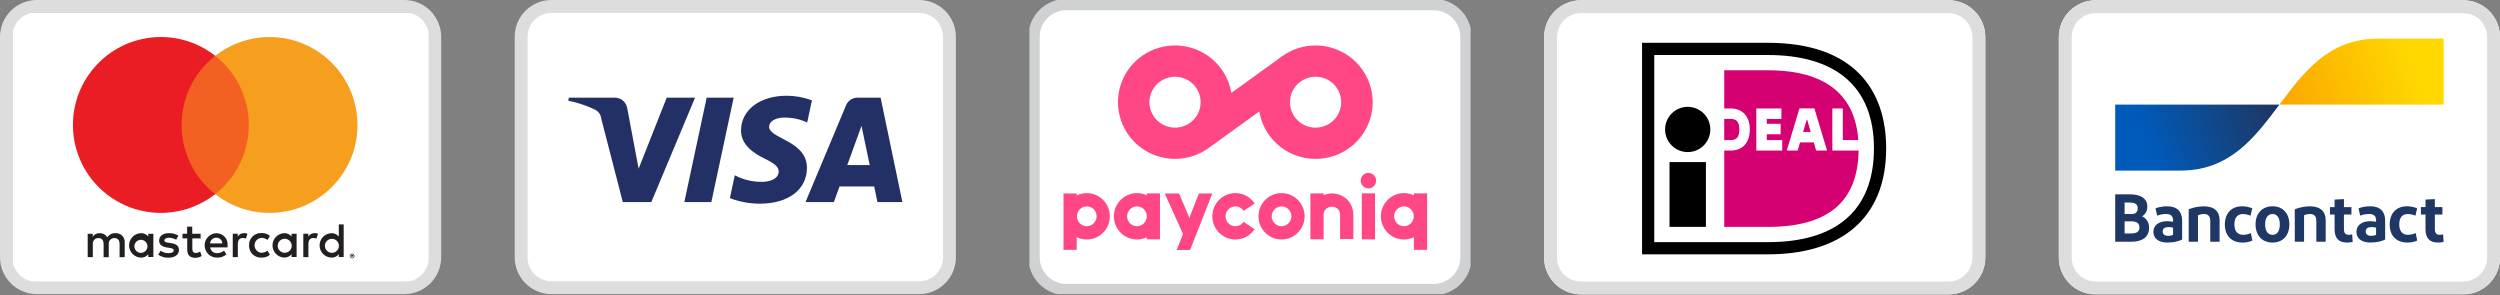
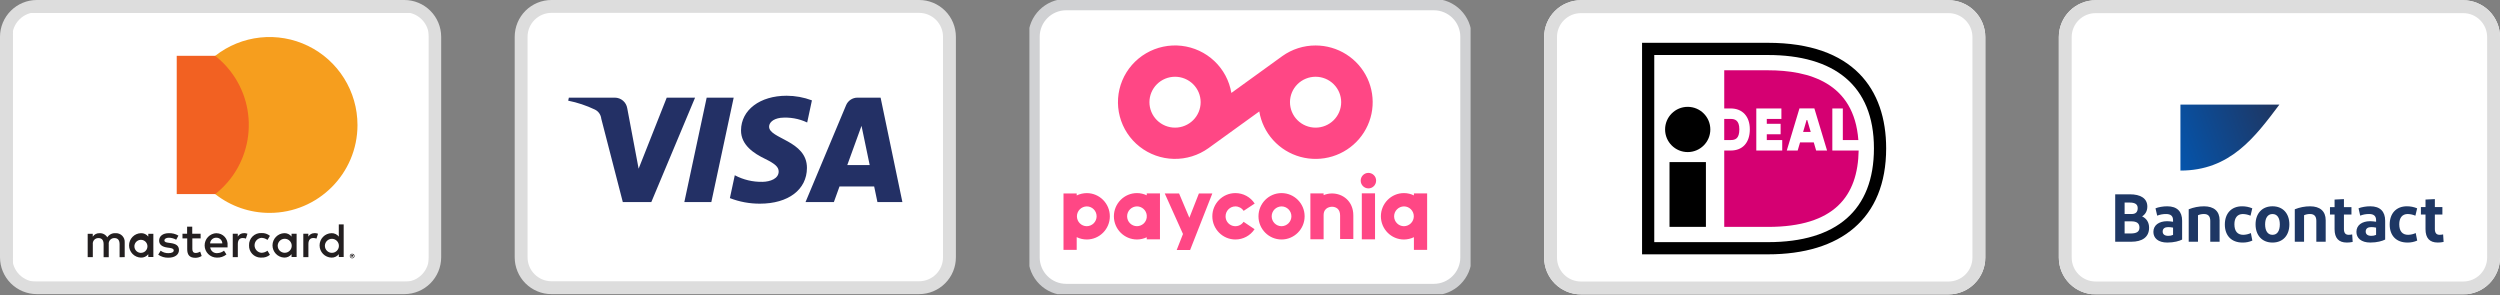
<svg xmlns="http://www.w3.org/2000/svg" width="220" height="26" viewBox="0 0 220 26" fill="none">
  <rect x="0" y="0" width="220" height="26" fill="#808080" stroke="none" />
  <g clip-path="url(#clip0_3440_1782)">
    <path d="M171.47 25.905H139.118C138.693 25.905 138.272 25.821 137.879 25.659C137.487 25.496 137.13 25.258 136.829 24.957C136.529 24.656 136.291 24.299 136.128 23.907C135.966 23.514 135.882 23.093 135.882 22.668V3.26C135.882 2.835 135.966 2.414 136.128 2.021C136.291 1.628 136.529 1.271 136.83 0.971C137.13 0.67 137.487 0.432 137.88 0.269C138.272 0.106 138.693 0.023 139.118 0.023H171.471C171.896 0.023 172.316 0.106 172.709 0.269C173.102 0.431 173.458 0.67 173.759 0.97C174.059 1.27 174.298 1.627 174.46 2.02C174.623 2.412 174.707 2.833 174.707 3.258V22.668C174.707 23.093 174.623 23.514 174.461 23.907C174.298 24.3 174.06 24.657 173.759 24.957C173.459 25.258 173.102 25.496 172.709 25.659C172.317 25.822 171.895 25.905 171.47 25.905Z" fill="white" />
    <g clip-path="url(#clip1_3440_1782)">
      <path d="M143.159 2.423V23.726H155.578C163.771 23.726 167.324 19.137 167.324 13.053C167.324 6.993 163.771 2.423 155.578 2.423H143.159Z" fill="white" />
      <path d="M144.501 3.767H155.58C163.099 3.767 165.982 7.873 165.982 13.053C165.982 19.265 161.957 22.381 155.58 22.381H144.501V3.767ZM145.575 4.841V21.308H155.58C161.62 21.308 164.907 18.493 164.907 13.053C164.907 7.462 161.344 4.841 155.58 4.841H145.575V4.841Z" fill="black" />
      <path d="M146.917 14.264H150.12V19.964H146.917V14.264Z" fill="black" />
      <path d="M148.518 13.383C149.618 13.383 150.509 12.491 150.509 11.392C150.509 10.293 149.618 9.402 148.518 9.402C147.419 9.402 146.528 10.293 146.528 11.392C146.528 12.491 147.419 13.383 148.518 13.383Z" fill="black" />
      <path d="M156.836 12.323V13.246H154.554V9.543H156.763V10.465H155.477V10.894H156.694V11.817H155.477V12.324L156.836 12.323ZM157.236 13.247L158.352 9.541H159.665L160.782 13.247H159.821L159.612 12.53H158.405L158.195 13.247H157.236ZM158.675 11.608H159.343L159.037 10.561H158.981L158.675 11.608ZM161.245 9.542H162.169V12.324H163.535C163.16 7.276 159.19 6.185 155.58 6.185H151.733V9.544H152.302C153.34 9.544 153.985 10.248 153.985 11.38C153.985 12.549 153.356 13.247 152.302 13.247H151.733V19.967H155.58C161.447 19.967 163.49 17.242 163.562 13.246H161.245V9.542ZM151.732 10.466V12.324H152.302C152.697 12.324 153.062 12.209 153.062 11.38C153.062 10.57 152.656 10.466 152.302 10.466H151.732Z" fill="#D50072" />
    </g>
    <path d="M171.47 1.155C172.027 1.156 172.562 1.377 172.956 1.772C173.351 2.166 173.573 2.7 173.574 3.258V22.668C173.573 23.226 173.351 23.761 172.957 24.155C172.563 24.55 172.028 24.772 171.47 24.773H139.118C138.56 24.772 138.025 24.55 137.631 24.155C137.237 23.761 137.015 23.226 137.015 22.668V3.26C137.015 2.702 137.237 2.167 137.632 1.773C138.026 1.378 138.561 1.157 139.118 1.156L171.47 1.155ZM171.47 0.023H139.118C138.693 0.023 138.272 0.106 137.879 0.269C137.487 0.431 137.13 0.67 136.829 0.97C136.529 1.27 136.291 1.627 136.128 2.02C135.965 2.412 135.882 2.833 135.882 3.258V22.668C135.881 23.093 135.965 23.514 136.127 23.907C136.29 24.3 136.528 24.657 136.829 24.957C137.129 25.258 137.486 25.496 137.879 25.659C138.272 25.822 138.693 25.905 139.118 25.905H171.471C171.896 25.905 172.316 25.821 172.709 25.659C173.102 25.496 173.458 25.258 173.759 24.957C174.059 24.656 174.298 24.299 174.46 23.907C174.623 23.514 174.706 23.093 174.706 22.668V3.26C174.706 2.835 174.623 2.414 174.46 2.021C174.297 1.628 174.059 1.271 173.759 0.971C173.458 0.67 173.101 0.432 172.709 0.269C172.316 0.106 171.895 0.023 171.47 0.023Z" fill="#DDDDDD" />
  </g>
  <g clip-path="url(#clip2_3440_1782)">
    <path d="M126.176 0.404H93.823C92.26 0.404 90.993 1.672 90.993 3.235V22.647C90.993 24.21 92.26 25.478 93.823 25.478H126.176C127.74 25.478 129.007 24.21 129.007 22.647V3.235C129.007 1.672 127.74 0.404 126.176 0.404Z" fill="white" />
    <path d="M115.771 11.232C115.475 11.232 115.182 11.174 114.909 11.062C114.635 10.949 114.387 10.784 114.178 10.576C113.968 10.368 113.802 10.121 113.689 9.85C113.576 9.578 113.518 9.287 113.518 8.993C113.518 8.699 113.576 8.408 113.689 8.136C113.802 7.865 113.968 7.618 114.178 7.41C114.387 7.202 114.635 7.037 114.909 6.925C115.182 6.812 115.475 6.754 115.771 6.754C116.369 6.754 116.942 6.99 117.364 7.41C117.787 7.83 118.024 8.399 118.024 8.993C118.024 9.587 117.787 10.156 117.364 10.576C116.942 10.996 116.369 11.232 115.771 11.232ZM103.404 11.232C103.108 11.232 102.815 11.174 102.541 11.062C102.268 10.949 102.02 10.784 101.81 10.576C101.601 10.368 101.435 10.121 101.322 9.85C101.209 9.578 101.15 9.287 101.15 8.993C101.15 8.699 101.209 8.408 101.322 8.136C101.435 7.865 101.601 7.618 101.81 7.41C102.02 7.202 102.268 7.037 102.541 6.925C102.815 6.812 103.108 6.754 103.404 6.754C104.001 6.754 104.574 6.99 104.997 7.41C105.42 7.83 105.657 8.399 105.657 8.993C105.657 9.587 105.42 10.156 104.997 10.576C104.574 10.996 104.001 11.232 103.404 11.232ZM115.771 4.002C114.722 4 113.7 4.326 112.848 4.934L108.36 8.179C108.182 7.109 107.658 6.124 106.867 5.376C106.076 4.628 105.061 4.156 103.975 4.032C102.89 3.909 101.794 4.14 100.853 4.691C99.912 5.242 99.177 6.083 98.76 7.086C98.343 8.09 98.267 9.2 98.543 10.251C98.818 11.301 99.431 12.233 100.288 12.906C101.145 13.579 102.199 13.957 103.291 13.981C104.383 14.005 105.453 13.675 106.34 13.041L110.817 9.807C110.973 10.746 111.396 11.622 112.037 12.33C112.678 13.039 113.51 13.55 114.434 13.804C115.358 14.057 116.336 14.043 117.252 13.763C118.168 13.483 118.984 12.948 119.604 12.221C120.224 11.495 120.622 10.607 120.751 9.663C120.879 8.72 120.734 7.759 120.331 6.895C119.928 6.03 119.284 5.299 118.476 4.786C117.668 4.274 116.73 4.002 115.771 4.002ZM113.643 19.035C113.643 18.553 113.253 18.163 112.775 18.163C112.544 18.166 112.324 18.259 112.161 18.422C111.999 18.585 111.908 18.805 111.908 19.035C111.908 19.515 112.298 19.906 112.775 19.906C113.006 19.903 113.227 19.81 113.389 19.647C113.551 19.484 113.643 19.264 113.643 19.035ZM114.807 19.035C114.807 20.16 113.894 21.075 112.775 21.075C111.656 21.075 110.746 20.16 110.746 19.035C110.746 17.908 111.656 16.992 112.775 16.992C113.894 16.992 114.807 17.908 114.807 19.033M106.683 17.027H105.502L104.663 19.164L103.76 17.027H102.499L104.103 20.591L103.549 22H104.73L106.683 17.027ZM117.218 17.024C116.968 17.024 116.715 17.074 116.478 17.172V17.018H115.314V21.058H116.478V18.934C116.478 18.215 117.142 18.193 117.218 18.193C117.412 18.193 117.59 18.258 117.715 18.373C117.856 18.506 117.928 18.702 117.929 18.959V21.034H119.093V18.959C119.093 17.689 118.149 17.024 117.218 17.024ZM100.913 18.933C100.89 18.722 100.79 18.527 100.631 18.385C100.473 18.242 100.267 18.163 100.054 18.162C99.823 18.164 99.602 18.257 99.44 18.42C99.277 18.583 99.186 18.803 99.186 19.033C99.186 19.515 99.574 19.904 100.054 19.904C100.267 19.902 100.472 19.823 100.631 19.682C100.789 19.54 100.89 19.345 100.913 19.135V18.933ZM102.077 21.062H100.913V20.881C100.644 21.007 100.351 21.073 100.054 21.075C98.934 21.075 98.022 20.16 98.022 19.035C98.022 17.908 98.933 16.992 100.054 16.992C100.361 16.992 100.65 17.063 100.913 17.187V17.02H102.077V21.062ZM96.502 19.035C96.502 18.553 96.114 18.163 95.636 18.163C95.406 18.166 95.185 18.259 95.022 18.422C94.86 18.585 94.769 18.805 94.769 19.035C94.769 19.515 95.157 19.906 95.636 19.906C95.867 19.903 96.087 19.81 96.249 19.647C96.411 19.484 96.502 19.264 96.502 19.035ZM97.666 19.035C97.666 20.16 96.756 21.075 95.636 21.075C95.319 21.075 95.019 21.001 94.75 20.869V21.989H93.588V17.024H94.75V17.2C95.026 17.066 95.329 16.996 95.636 16.994C96.756 16.994 97.666 17.91 97.666 19.035ZM108.716 18.163C109.007 18.163 109.278 18.31 109.44 18.556L110.412 17.912C110.229 17.629 109.978 17.397 109.681 17.236C109.385 17.076 109.052 16.992 108.714 16.992C107.595 16.992 106.685 17.908 106.685 19.033C106.685 20.16 107.597 21.075 108.716 21.075C109.393 21.075 110.026 20.738 110.402 20.169L109.436 19.518C109.334 19.674 109.183 19.792 109.007 19.855C108.831 19.918 108.639 19.922 108.461 19.868C108.282 19.813 108.126 19.703 108.016 19.552C107.906 19.402 107.848 19.22 107.851 19.035C107.851 18.553 108.239 18.163 108.716 18.163ZM124.415 19.035C124.415 18.553 124.027 18.163 123.548 18.163C123.317 18.166 123.097 18.259 122.935 18.423C122.773 18.586 122.682 18.805 122.682 19.035C122.682 19.515 123.07 19.906 123.548 19.906C123.778 19.903 123.999 19.81 124.161 19.647C124.324 19.484 124.415 19.264 124.415 19.035ZM125.588 17.02V21.991H124.424V20.873C124.151 21.005 123.851 21.074 123.548 21.077C122.428 21.077 121.518 20.16 121.518 19.033C121.518 17.908 122.428 16.992 123.548 16.992C123.863 16.992 124.158 17.066 124.424 17.196V17.02H125.588ZM120.421 15.213C120.046 15.213 119.742 15.519 119.742 15.895C119.742 16.271 120.044 16.577 120.419 16.579C120.794 16.579 121.098 16.273 121.098 15.897C121.099 15.808 121.082 15.719 121.049 15.637C121.015 15.554 120.965 15.479 120.902 15.416C120.839 15.352 120.765 15.302 120.682 15.267C120.6 15.232 120.511 15.214 120.421 15.213ZM119.839 17.013H121.003V21.062H119.839V17.013Z" fill="#FF4785" />
    <path d="M126.176 0.404H93.823C92.26 0.404 90.993 1.672 90.993 3.235V22.647C90.993 24.21 92.26 25.478 93.823 25.478H126.176C127.74 25.478 129.007 24.21 129.007 22.647V3.235C129.007 1.672 127.74 0.404 126.176 0.404Z" stroke="#D0D1D3" />
  </g>
  <g clip-path="url(#clip3_3440_1782)">
    <path d="M36.127 1.078H2.696C1.802 1.078 1.078 1.802 1.078 2.696V23.186C1.078 24.079 1.802 24.803 2.696 24.803H36.127C37.02 24.803 37.745 24.079 37.745 23.186V2.696C37.745 1.802 37.02 1.078 36.127 1.078Z" fill="white" />
    <path d="M35.588 1.078C36.16 1.078 36.709 1.305 37.114 1.71C37.518 2.115 37.745 2.663 37.745 3.235V22.647C37.745 23.219 37.518 23.768 37.114 24.172C36.709 24.577 36.16 24.804 35.588 24.804H3.235C2.663 24.804 2.115 24.577 1.71 24.172C1.305 23.768 1.078 23.219 1.078 22.647V3.235C1.078 2.663 1.305 2.115 1.71 1.71C2.115 1.305 2.663 1.078 3.235 1.078H35.588ZM35.588 0H3.235C2.378 0.002 1.556 0.344 0.95 0.95C0.344 1.556 0.002 2.378 0 3.235V22.647C0.002 23.505 0.344 24.326 0.95 24.932C1.556 25.539 2.378 25.88 3.235 25.882H35.588C36.446 25.88 37.267 25.539 37.874 24.932C38.48 24.326 38.821 23.505 38.824 22.647V3.235C38.821 2.378 38.48 1.556 37.874 0.95C37.267 0.344 36.446 0.002 35.588 0Z" fill="#DDDDDD" />
    <path d="M10.974 22.627V21.337C10.982 21.228 10.966 21.119 10.928 21.017C10.89 20.915 10.831 20.823 10.755 20.745C10.678 20.668 10.586 20.608 10.484 20.569C10.383 20.53 10.274 20.513 10.165 20.52C10.023 20.51 9.881 20.539 9.754 20.604C9.627 20.668 9.519 20.766 9.443 20.886C9.373 20.77 9.273 20.674 9.154 20.61C9.034 20.545 8.899 20.515 8.764 20.521C8.645 20.515 8.528 20.54 8.422 20.593C8.317 20.647 8.227 20.727 8.162 20.826V20.572H7.716V22.627H8.168V21.496C8.159 21.426 8.165 21.355 8.187 21.287C8.208 21.22 8.244 21.158 8.292 21.106C8.34 21.054 8.399 21.013 8.464 20.986C8.529 20.96 8.6 20.948 8.671 20.951C8.967 20.951 9.118 21.143 9.118 21.492V22.635H9.57V21.496C9.561 21.426 9.567 21.355 9.589 21.288C9.61 21.22 9.646 21.158 9.694 21.106C9.742 21.054 9.801 21.014 9.866 20.987C9.931 20.96 10.002 20.948 10.072 20.951C10.378 20.951 10.524 21.143 10.524 21.492V22.635L10.974 22.627ZM17.653 20.571H16.917V19.948H16.465V20.571H16.058V20.98H16.475V21.926C16.475 22.403 16.659 22.687 17.189 22.687C17.387 22.688 17.581 22.632 17.747 22.527L17.618 22.145C17.498 22.216 17.362 22.256 17.222 22.261C17.008 22.261 16.926 22.123 16.926 21.917V20.981H17.657L17.653 20.571ZM21.466 20.519C21.357 20.516 21.249 20.542 21.154 20.595C21.058 20.648 20.979 20.726 20.924 20.82V20.571H20.482V22.625H20.929V21.474C20.929 21.135 21.076 20.946 21.359 20.946C21.455 20.945 21.55 20.962 21.639 20.998L21.777 20.568C21.675 20.531 21.567 20.512 21.459 20.511L21.466 20.519ZM15.701 20.734C15.448 20.584 15.157 20.509 14.863 20.519C14.343 20.519 14.003 20.768 14.003 21.177C14.003 21.512 14.252 21.718 14.713 21.783L14.928 21.813C15.173 21.848 15.289 21.913 15.289 22.028C15.289 22.187 15.126 22.277 14.821 22.277C14.575 22.284 14.335 22.208 14.137 22.062L13.922 22.411C14.184 22.593 14.495 22.686 14.812 22.678C15.406 22.678 15.749 22.398 15.749 22.006C15.749 21.615 15.479 21.456 15.031 21.392L14.817 21.362C14.623 21.336 14.468 21.297 14.468 21.16C14.468 21.022 14.615 20.919 14.86 20.919C15.086 20.922 15.309 20.983 15.504 21.095L15.701 20.734ZM27.675 20.519C27.567 20.516 27.459 20.542 27.364 20.595C27.268 20.648 27.189 20.726 27.134 20.82V20.571H26.691V22.627H27.139V21.474C27.139 21.135 27.286 20.945 27.569 20.945C27.665 20.944 27.76 20.962 27.849 20.997L27.986 20.567C27.884 20.53 27.777 20.512 27.668 20.511L27.675 20.519ZM21.916 21.593C21.91 21.73 21.932 21.866 21.98 21.994C22.027 22.122 22.099 22.239 22.192 22.339C22.285 22.439 22.397 22.52 22.521 22.576C22.645 22.633 22.779 22.664 22.916 22.669C22.948 22.67 22.98 22.669 23.013 22.667C23.281 22.682 23.546 22.595 23.753 22.423L23.538 22.061C23.384 22.179 23.195 22.244 23 22.246C22.837 22.231 22.684 22.155 22.573 22.033C22.462 21.911 22.401 21.753 22.401 21.588C22.401 21.423 22.462 21.265 22.573 21.143C22.684 21.021 22.837 20.945 23 20.93C23.195 20.932 23.384 20.997 23.538 21.114L23.753 20.754C23.545 20.582 23.281 20.495 23.013 20.509C22.868 20.5 22.724 20.522 22.588 20.573C22.453 20.624 22.33 20.703 22.227 20.804C22.123 20.905 22.042 21.027 21.989 21.161C21.935 21.296 21.91 21.44 21.916 21.584V21.593ZM26.102 21.593V20.57H25.656V20.819C25.58 20.721 25.482 20.643 25.37 20.59C25.258 20.538 25.135 20.513 25.011 20.518C24.735 20.53 24.474 20.647 24.282 20.846C24.09 21.045 23.982 21.31 23.98 21.587C23.979 21.863 24.084 22.13 24.273 22.331C24.463 22.532 24.723 22.653 24.999 22.667H25.011C25.135 22.672 25.258 22.647 25.37 22.595C25.482 22.543 25.58 22.464 25.656 22.366V22.616H26.103L26.102 21.593ZM24.439 21.593C24.449 21.432 24.521 21.281 24.64 21.172C24.759 21.063 24.917 21.006 25.078 21.012C25.239 21.017 25.392 21.086 25.503 21.203C25.614 21.321 25.675 21.477 25.673 21.638C25.67 21.8 25.604 21.954 25.489 22.067C25.374 22.181 25.22 22.245 25.058 22.245C24.897 22.246 24.741 22.183 24.625 22.071C24.51 21.958 24.443 21.805 24.439 21.643C24.438 21.626 24.438 21.609 24.439 21.593ZM19.045 20.519C18.764 20.529 18.499 20.649 18.305 20.852C18.111 21.055 18.005 21.326 18.008 21.607C18.011 21.887 18.124 22.155 18.323 22.354C18.521 22.553 18.789 22.666 19.07 22.67H19.075C19.384 22.686 19.688 22.586 19.927 22.391L19.713 22.059C19.543 22.195 19.332 22.271 19.115 22.274C18.967 22.287 18.82 22.242 18.705 22.148C18.59 22.054 18.517 21.919 18.5 21.771H20.026V21.6C20.04 21.463 20.025 21.326 19.982 21.196C19.939 21.066 19.869 20.947 19.777 20.845C19.685 20.744 19.573 20.663 19.448 20.608C19.322 20.553 19.187 20.524 19.05 20.525L19.045 20.519ZM19.045 20.919C19.179 20.917 19.31 20.968 19.407 21.061C19.505 21.155 19.561 21.283 19.564 21.418H18.488C18.504 21.131 18.747 20.908 19.034 20.919H19.045ZM30.244 21.598V19.745H29.814V20.821C29.738 20.723 29.64 20.644 29.528 20.592C29.416 20.539 29.293 20.514 29.169 20.519C28.889 20.527 28.623 20.643 28.428 20.844C28.233 21.045 28.123 21.314 28.123 21.594C28.123 21.875 28.233 22.144 28.428 22.345C28.623 22.545 28.889 22.662 29.169 22.67C29.293 22.674 29.416 22.65 29.528 22.597C29.64 22.545 29.738 22.467 29.814 22.369V22.618H30.244V21.598ZM30.991 22.327C31.025 22.326 31.059 22.333 31.089 22.348C31.12 22.363 31.146 22.386 31.165 22.414C31.184 22.442 31.196 22.475 31.199 22.509C31.203 22.543 31.198 22.577 31.184 22.608C31.162 22.657 31.122 22.696 31.072 22.716C31.046 22.728 31.018 22.734 30.99 22.734C30.949 22.733 30.91 22.721 30.875 22.698C30.841 22.676 30.814 22.645 30.797 22.608C30.786 22.583 30.781 22.556 30.781 22.529C30.781 22.502 30.786 22.475 30.797 22.45C30.814 22.412 30.842 22.38 30.878 22.358C30.913 22.336 30.955 22.325 30.997 22.327H30.991ZM30.991 22.691C31.014 22.69 31.036 22.685 31.056 22.675C31.077 22.665 31.095 22.651 31.109 22.633C31.123 22.615 31.134 22.594 31.139 22.572C31.144 22.55 31.144 22.527 31.14 22.505C31.135 22.482 31.125 22.461 31.112 22.443C31.098 22.425 31.081 22.41 31.06 22.399C31.04 22.389 31.018 22.383 30.995 22.382C30.972 22.381 30.95 22.385 30.929 22.394C30.909 22.402 30.892 22.413 30.877 22.428C30.855 22.45 30.841 22.479 30.836 22.509C30.831 22.54 30.835 22.572 30.848 22.6C30.861 22.628 30.882 22.652 30.909 22.668C30.936 22.684 30.966 22.692 30.997 22.69L30.991 22.691ZM31.004 22.433C31.024 22.432 31.044 22.438 31.06 22.451C31.067 22.456 31.072 22.463 31.075 22.471C31.078 22.479 31.079 22.487 31.079 22.496C31.079 22.51 31.074 22.524 31.064 22.535C31.052 22.546 31.036 22.552 31.019 22.554L31.081 22.625H31.032L30.974 22.554H30.954V22.625H30.913V22.437L31.004 22.433ZM28.591 21.598C28.6 21.437 28.672 21.285 28.792 21.177C28.911 21.068 29.068 21.01 29.23 21.016C29.391 21.022 29.544 21.091 29.655 21.208C29.766 21.325 29.827 21.481 29.824 21.643C29.822 21.804 29.756 21.959 29.641 22.072C29.526 22.185 29.371 22.249 29.209 22.25C29.048 22.25 28.893 22.188 28.777 22.075C28.661 21.962 28.594 21.809 28.59 21.647L28.591 21.598ZM13.495 21.599V20.572H13.049V20.82C12.973 20.722 12.875 20.644 12.763 20.591C12.651 20.539 12.528 20.514 12.404 20.519C12.124 20.527 11.858 20.643 11.663 20.844C11.467 21.045 11.358 21.314 11.358 21.594C11.358 21.875 11.467 22.144 11.663 22.345C11.858 22.545 12.124 22.662 12.404 22.67C12.528 22.674 12.651 22.65 12.763 22.597C12.875 22.545 12.973 22.467 13.049 22.369V22.618H13.497L13.495 21.599ZM11.832 21.599C11.853 21.45 11.931 21.316 12.05 21.224C12.168 21.132 12.318 21.09 12.467 21.107C12.616 21.125 12.752 21.199 12.847 21.316C12.941 21.432 12.987 21.581 12.973 21.731C12.959 21.88 12.887 22.018 12.773 22.115C12.659 22.212 12.511 22.261 12.361 22.251C12.212 22.24 12.072 22.172 11.972 22.06C11.873 21.948 11.82 21.801 11.827 21.651L11.828 21.599H11.832Z" fill="#231F20" />
    <path d="M15.552 4.911H22.323V17.079H15.552V4.911Z" fill="#F26122" />
-     <path d="M15.982 10.997C15.982 9.825 16.247 8.668 16.759 7.614C17.271 6.559 18.015 5.635 18.937 4.911C15.578 2.271 10.712 2.854 8.072 6.215C5.432 9.576 6.014 14.441 9.374 17.08C10.738 18.151 12.422 18.734 14.156 18.734C15.891 18.734 17.575 18.151 18.939 17.08C18.017 16.357 17.271 15.433 16.759 14.379C16.247 13.325 15.981 12.169 15.982 10.997Z" fill="#EA1D25" />
    <path d="M31.459 10.997C31.459 15.271 27.995 18.735 23.721 18.735C21.987 18.736 20.302 18.153 18.939 17.081C22.299 14.44 22.881 9.576 20.24 6.215C19.859 5.731 19.422 5.294 18.938 4.913C20.079 4.015 21.45 3.457 22.894 3.302C24.337 3.147 25.796 3.401 27.102 4.036C28.408 4.67 29.509 5.659 30.279 6.89C31.05 8.121 31.458 9.543 31.458 10.995L31.459 10.997Z" fill="#F69E1E" />
  </g>
  <g clip-path="url(#clip4_3440_1782)">
    <path d="M216.764 25.905H184.412C183.987 25.905 183.566 25.821 183.173 25.659C182.781 25.496 182.424 25.258 182.124 24.957C181.823 24.656 181.585 24.299 181.422 23.907C181.26 23.514 181.176 23.093 181.176 22.668V3.26C181.176 2.835 181.26 2.414 181.422 2.021C181.585 1.628 181.823 1.271 182.124 0.971C182.424 0.67 182.781 0.432 183.174 0.269C183.567 0.106 183.988 0.023 184.413 0.023H216.765C217.19 0.023 217.61 0.106 218.003 0.269C218.396 0.431 218.752 0.67 219.053 0.97C219.353 1.27 219.592 1.627 219.754 2.02C219.917 2.412 220.001 2.833 220.001 3.258V22.668C220.001 23.093 219.917 23.514 219.755 23.907C219.592 24.3 219.354 24.657 219.054 24.957C218.753 25.258 218.396 25.496 218.003 25.659C217.611 25.822 217.189 25.905 216.764 25.905Z" fill="white" />
    <path d="M216.764 1.155C217.322 1.156 217.856 1.377 218.25 1.772C218.645 2.166 218.867 2.7 218.868 3.258V22.668C218.867 23.226 218.645 23.761 218.251 24.155C217.857 24.55 217.322 24.772 216.764 24.773H184.412C183.854 24.772 183.319 24.55 182.925 24.155C182.531 23.761 182.309 23.226 182.309 22.668V3.26C182.309 2.702 182.531 2.167 182.926 1.773C183.32 1.378 183.855 1.157 184.413 1.156L216.764 1.155ZM216.764 0.023H184.412C183.987 0.023 183.566 0.106 183.173 0.269C182.781 0.431 182.424 0.67 182.124 0.97C181.823 1.27 181.585 1.627 181.422 2.02C181.259 2.412 181.176 2.833 181.176 3.258V22.668C181.175 23.093 181.259 23.514 181.422 23.907C181.584 24.3 181.822 24.657 182.123 24.957C182.424 25.258 182.78 25.496 183.173 25.659C183.566 25.822 183.987 25.905 184.412 25.905H216.765C217.19 25.905 217.611 25.821 218.003 25.659C218.396 25.496 218.753 25.258 219.053 24.957C219.353 24.656 219.592 24.299 219.754 23.907C219.917 23.514 220 23.093 220 22.668V3.26C220 2.835 219.917 2.414 219.754 2.021C219.592 1.628 219.353 1.271 219.053 0.971C218.752 0.67 218.395 0.432 218.003 0.269C217.61 0.106 217.189 0.023 216.764 0.023Z" fill="#DDDDDD" />
    <path d="M186.138 21.273V17.099H187.425C188.362 17.099 188.965 17.45 188.965 18.177C188.965 18.59 188.774 18.875 188.505 19.043C188.893 19.221 189.12 19.567 189.12 20.038C189.12 20.879 188.505 21.273 187.551 21.273H186.138ZM186.966 18.834H187.581C187.956 18.834 188.118 18.648 188.118 18.308C188.118 17.945 187.825 17.826 187.432 17.826H186.966V18.834ZM186.966 20.546H187.48C187.98 20.546 188.272 20.42 188.272 20.026C188.272 19.638 188.022 19.478 187.551 19.478H186.966V20.546ZM190.727 21.345C189.91 21.345 189.498 20.945 189.498 20.408C189.498 19.818 189.981 19.472 190.697 19.466C190.876 19.469 191.052 19.485 191.228 19.515V19.37C191.228 19.006 191.019 18.834 190.619 18.834C190.35 18.831 190.083 18.88 189.833 18.977L189.684 18.333C189.94 18.225 190.351 18.154 190.715 18.154C191.592 18.154 192.027 18.619 192.027 19.424V21.082C191.783 21.207 191.323 21.345 190.727 21.345ZM191.229 20.671V20.032C191.089 20.002 190.947 19.986 190.805 19.985C190.53 19.985 190.315 20.092 190.315 20.373C190.315 20.623 190.494 20.754 190.81 20.754C190.954 20.759 191.098 20.73 191.228 20.671M192.606 21.273V18.417C193.034 18.245 193.492 18.156 193.953 18.155C194.825 18.155 195.325 18.584 195.325 19.378V21.272H194.503V19.436C194.503 19.023 194.312 18.833 193.948 18.833C193.767 18.831 193.588 18.867 193.423 18.94V21.272L192.606 21.273ZM198.201 18.333L198.046 18.983C197.833 18.89 197.605 18.839 197.372 18.834C196.889 18.834 196.627 19.174 196.627 19.735C196.627 20.349 196.902 20.665 197.414 20.665C197.643 20.658 197.868 20.606 198.076 20.509L198.207 21.172C197.937 21.291 197.644 21.351 197.349 21.345C196.359 21.345 195.786 20.73 195.786 19.758C195.786 18.792 196.352 18.154 197.301 18.154C197.61 18.152 197.916 18.213 198.201 18.333ZM199.979 21.345C199.061 21.345 198.489 20.706 198.489 19.747C198.489 18.792 199.061 18.153 199.979 18.153C200.904 18.153 201.464 18.792 201.464 19.747C201.464 20.707 200.904 21.345 199.979 21.345ZM199.979 20.665C200.403 20.665 200.624 20.313 200.624 19.747C200.624 19.186 200.403 18.834 199.979 18.834C199.562 18.834 199.33 19.186 199.33 19.747C199.33 20.313 199.562 20.665 199.979 20.665ZM201.941 21.272V18.417C202.369 18.245 202.827 18.156 203.289 18.155C204.159 18.155 204.661 18.584 204.661 19.378V21.272H203.837V19.436C203.837 19.023 203.646 18.833 203.282 18.833C203.102 18.831 202.923 18.867 202.758 18.94V21.272H201.941ZM206.516 21.344C205.807 21.344 205.443 20.956 205.443 20.169V18.88H205.038V18.225H205.443V17.562L206.266 17.521V18.225H206.928V18.88H206.266V20.157C206.266 20.503 206.409 20.664 206.678 20.664C206.784 20.664 206.889 20.652 206.993 20.628L207.035 21.29C206.864 21.328 206.691 21.346 206.516 21.344ZM208.594 21.344C207.777 21.344 207.365 20.945 207.365 20.407C207.365 19.817 207.848 19.471 208.564 19.465C208.743 19.468 208.919 19.485 209.095 19.514V19.37C209.095 19.006 208.886 18.833 208.486 18.833C208.217 18.83 207.95 18.879 207.699 18.977L207.551 18.332C207.807 18.224 208.218 18.153 208.582 18.153C209.459 18.153 209.894 18.618 209.894 19.423V21.081C209.649 21.206 209.19 21.344 208.594 21.344ZM209.095 20.67V20.031C208.956 20.001 208.814 19.985 208.672 19.984C208.397 19.984 208.182 20.091 208.182 20.372C208.182 20.623 208.361 20.754 208.677 20.754C208.821 20.758 208.964 20.729 209.095 20.67M212.709 18.333L212.554 18.982C212.341 18.889 212.112 18.839 211.88 18.833C211.397 18.833 211.134 19.173 211.134 19.734C211.134 20.348 211.409 20.664 211.921 20.664C212.15 20.657 212.376 20.605 212.584 20.509L212.715 21.171C212.445 21.291 212.152 21.35 211.856 21.344C210.866 21.344 210.293 20.729 210.293 19.757C210.293 18.791 210.859 18.153 211.808 18.153C212.118 18.152 212.424 18.213 212.709 18.333ZM214.519 21.343C213.808 21.343 213.445 20.955 213.445 20.168V18.88H213.039V18.224H213.445V17.561L214.268 17.521V18.224H214.93V18.88H214.268V20.156C214.268 20.502 214.411 20.663 214.68 20.663C214.787 20.663 214.892 20.651 214.995 20.627L215.037 21.289C214.867 21.327 214.693 21.345 214.519 21.343Z" fill="#1E3764" />
-     <path d="M191.878 15.011C196.234 15.011 198.411 12.107 200.588 9.204H186.138V15.011H191.878Z" fill="url(#paint0_linear_3440_1782)" />
-     <path d="M209.298 3.397C204.943 3.397 202.766 6.301 200.588 9.204H215.039V3.397H209.298Z" fill="url(#paint1_linear_3440_1782)" />
+     <path d="M191.878 15.011C196.234 15.011 198.411 12.107 200.588 9.204H186.138H191.878Z" fill="url(#paint0_linear_3440_1782)" />
  </g>
  <g clip-path="url(#clip5_3440_1782)">
    <path d="M80.882 0.566H48.53C47.056 0.566 45.86 1.762 45.86 3.236V22.646C45.86 24.121 47.056 25.316 48.53 25.316H80.882C82.356 25.316 83.552 24.121 83.552 22.646V3.236C83.552 1.762 82.356 0.566 80.882 0.566Z" fill="white" />
    <path d="M80.882 1.132C81.439 1.133 81.974 1.355 82.368 1.749C82.763 2.144 82.985 2.678 82.985 3.236V22.647C82.985 23.205 82.763 23.739 82.368 24.134C81.974 24.528 81.439 24.75 80.882 24.751H48.529C47.972 24.75 47.437 24.528 47.043 24.133C46.648 23.739 46.427 23.204 46.426 22.646V3.235C46.427 2.678 46.649 2.143 47.044 1.749C47.438 1.355 47.973 1.133 48.53 1.132H80.882ZM80.882 1.01112e-07H48.529C48.105 8.78331e-08 47.684 0.084 47.291 0.246C46.899 0.409 46.542 0.647 46.241 0.948C45.941 1.248 45.703 1.605 45.54 1.998C45.378 2.39 45.294 2.811 45.294 3.236L45.294 22.647C45.294 23.072 45.378 23.493 45.541 23.885C45.703 24.278 45.941 24.635 46.242 24.935C46.542 25.235 46.899 25.474 47.292 25.636C47.684 25.799 48.105 25.883 48.53 25.882H80.882C81.307 25.882 81.728 25.799 82.121 25.636C82.513 25.473 82.87 25.235 83.17 24.934C83.471 24.634 83.709 24.277 83.872 23.885C84.034 23.492 84.118 23.071 84.118 22.646V3.235C84.118 2.81 84.034 2.39 83.871 1.997C83.709 1.604 83.47 1.248 83.17 0.947C82.869 0.647 82.513 0.409 82.12 0.246C81.727 0.083 81.306 -0 80.882 1.01112e-07Z" fill="#DDDDDD" />
    <path fill-rule="evenodd" clip-rule="evenodd" d="M64.564 8.593L62.598 17.779H60.222L62.187 8.593H64.564ZM74.561 14.524L75.813 11.074L76.532 14.524H74.561ZM77.213 17.779H79.41L77.493 8.593H75.463C75.247 8.591 75.035 8.655 74.854 8.775C74.674 8.895 74.534 9.066 74.452 9.267L70.887 17.779H73.382L73.877 16.407H76.926L77.213 17.779ZM71.011 14.78C71.02 12.355 67.657 12.221 67.681 11.138C67.688 10.809 68.002 10.459 68.689 10.369C69.492 10.292 70.302 10.434 71.032 10.78L71.449 8.832C70.738 8.565 69.986 8.427 69.226 8.425C66.878 8.425 65.224 9.674 65.21 11.462C65.195 12.784 66.391 13.522 67.291 13.961C68.216 14.412 68.528 14.7 68.523 15.102C68.517 15.72 67.785 15.991 67.102 16.002C66.252 16.02 65.411 15.821 64.661 15.422L64.23 17.434C65.072 17.762 65.969 17.927 66.873 17.923C69.369 17.923 71.003 16.689 71.011 14.78ZM61.167 8.592L57.317 17.779H54.806L52.912 10.447C52.895 10.276 52.834 10.111 52.735 9.97C52.636 9.828 52.502 9.715 52.346 9.64C51.6 9.284 50.813 9.022 50.002 8.86L50.059 8.593H54.103C54.367 8.593 54.623 8.687 54.824 8.859C55.024 9.031 55.157 9.268 55.198 9.53L56.199 14.845L58.672 8.593L61.167 8.592Z" fill="#233065" />
  </g>
  <defs>
    <linearGradient id="paint0_linear_3440_1782" x1="189.06" y1="12.376" x2="199.631" y2="8.449" gradientUnits="userSpaceOnUse">
      <stop stop-color="#005AB9" />
      <stop offset="1" stop-color="#1E3764" />
    </linearGradient>
    <linearGradient id="paint1_linear_3440_1782" x1="201.463" y1="9.708" x2="212.687" y2="5.879" gradientUnits="userSpaceOnUse">
      <stop stop-color="#FBA900" />
      <stop offset="1" stop-color="#FFD800" />
    </linearGradient>
    <clipPath id="clip0_3440_1782">
      <rect width="38.824" height="25.882" fill="white" transform="translate(135.882)" />
    </clipPath>
    <clipPath id="clip1_3440_1782">
      <rect width="29.118" height="26.136" fill="white" transform="translate(140.735)" />
    </clipPath>
    <clipPath id="clip2_3440_1782">
      <rect width="38.824" height="25.882" fill="white" transform="translate(90.588)" />
    </clipPath>
    <clipPath id="clip3_3440_1782">
      <rect width="38.824" height="25.882" fill="white" />
    </clipPath>
    <clipPath id="clip4_3440_1782">
      <rect width="38.824" height="25.882" fill="white" transform="translate(181.176)" />
    </clipPath>
    <clipPath id="clip5_3440_1782">
      <rect width="38.824" height="25.882" fill="white" transform="translate(45.294)" />
    </clipPath>
  </defs>
</svg>